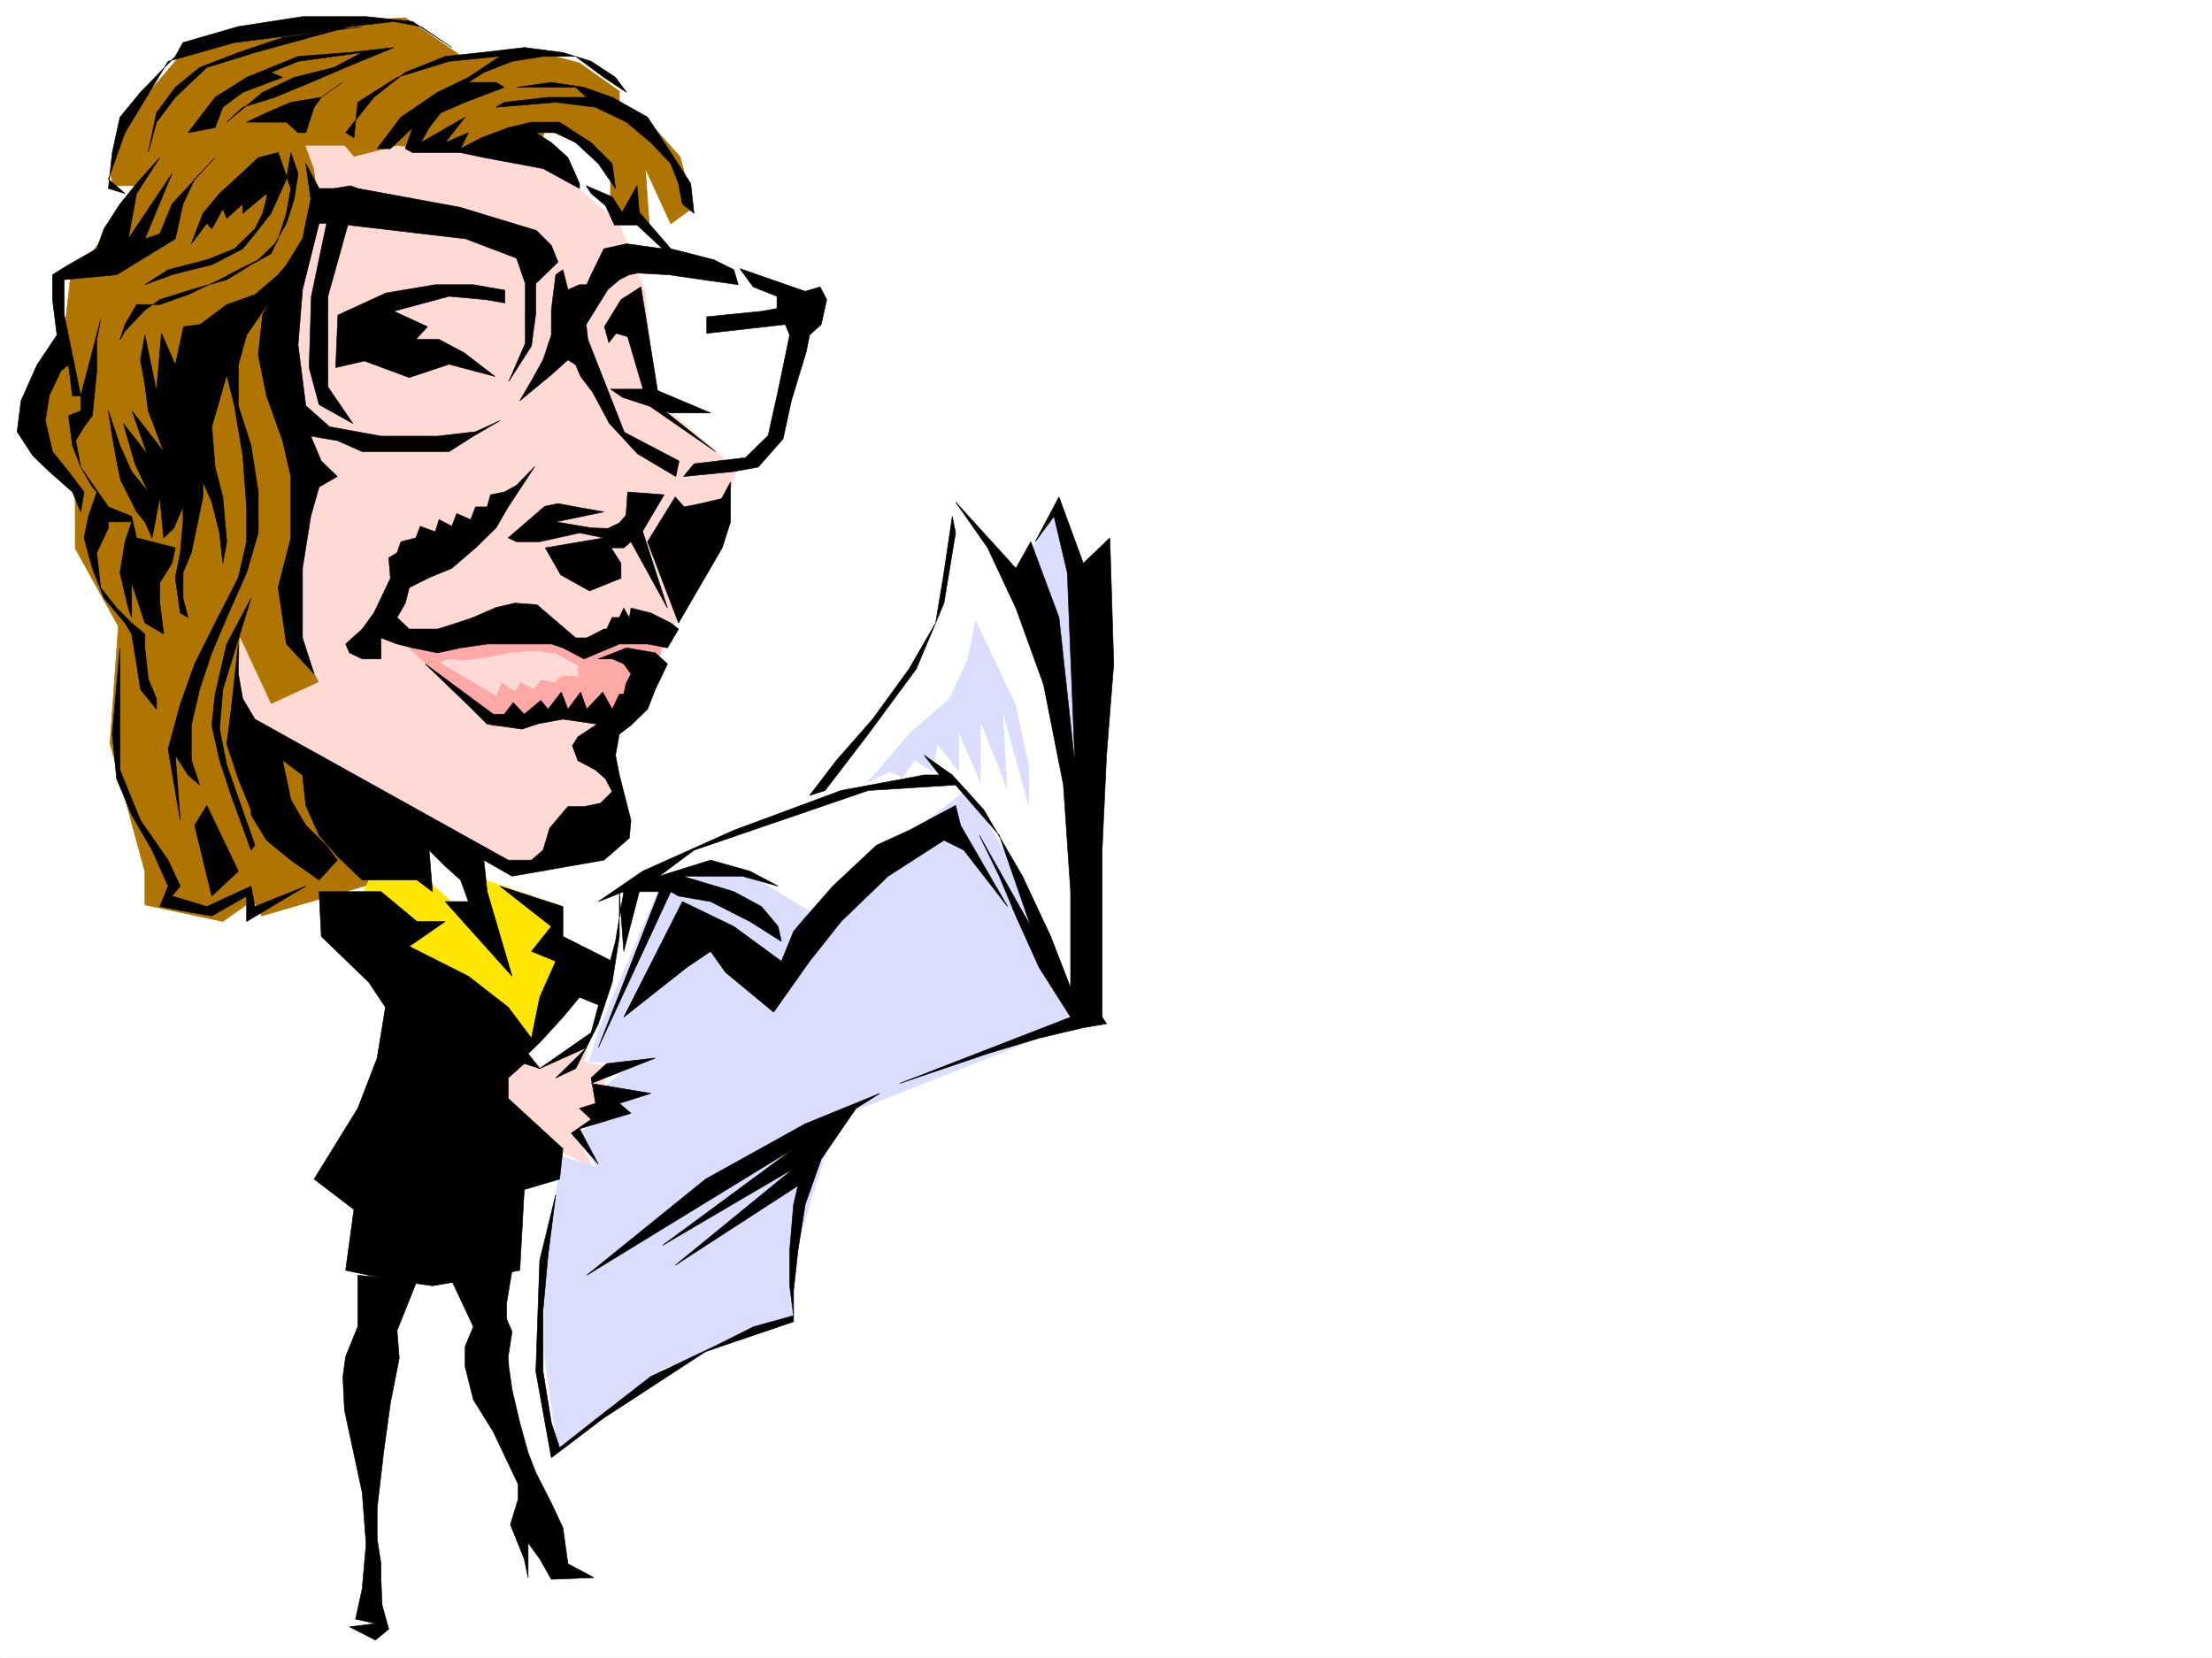
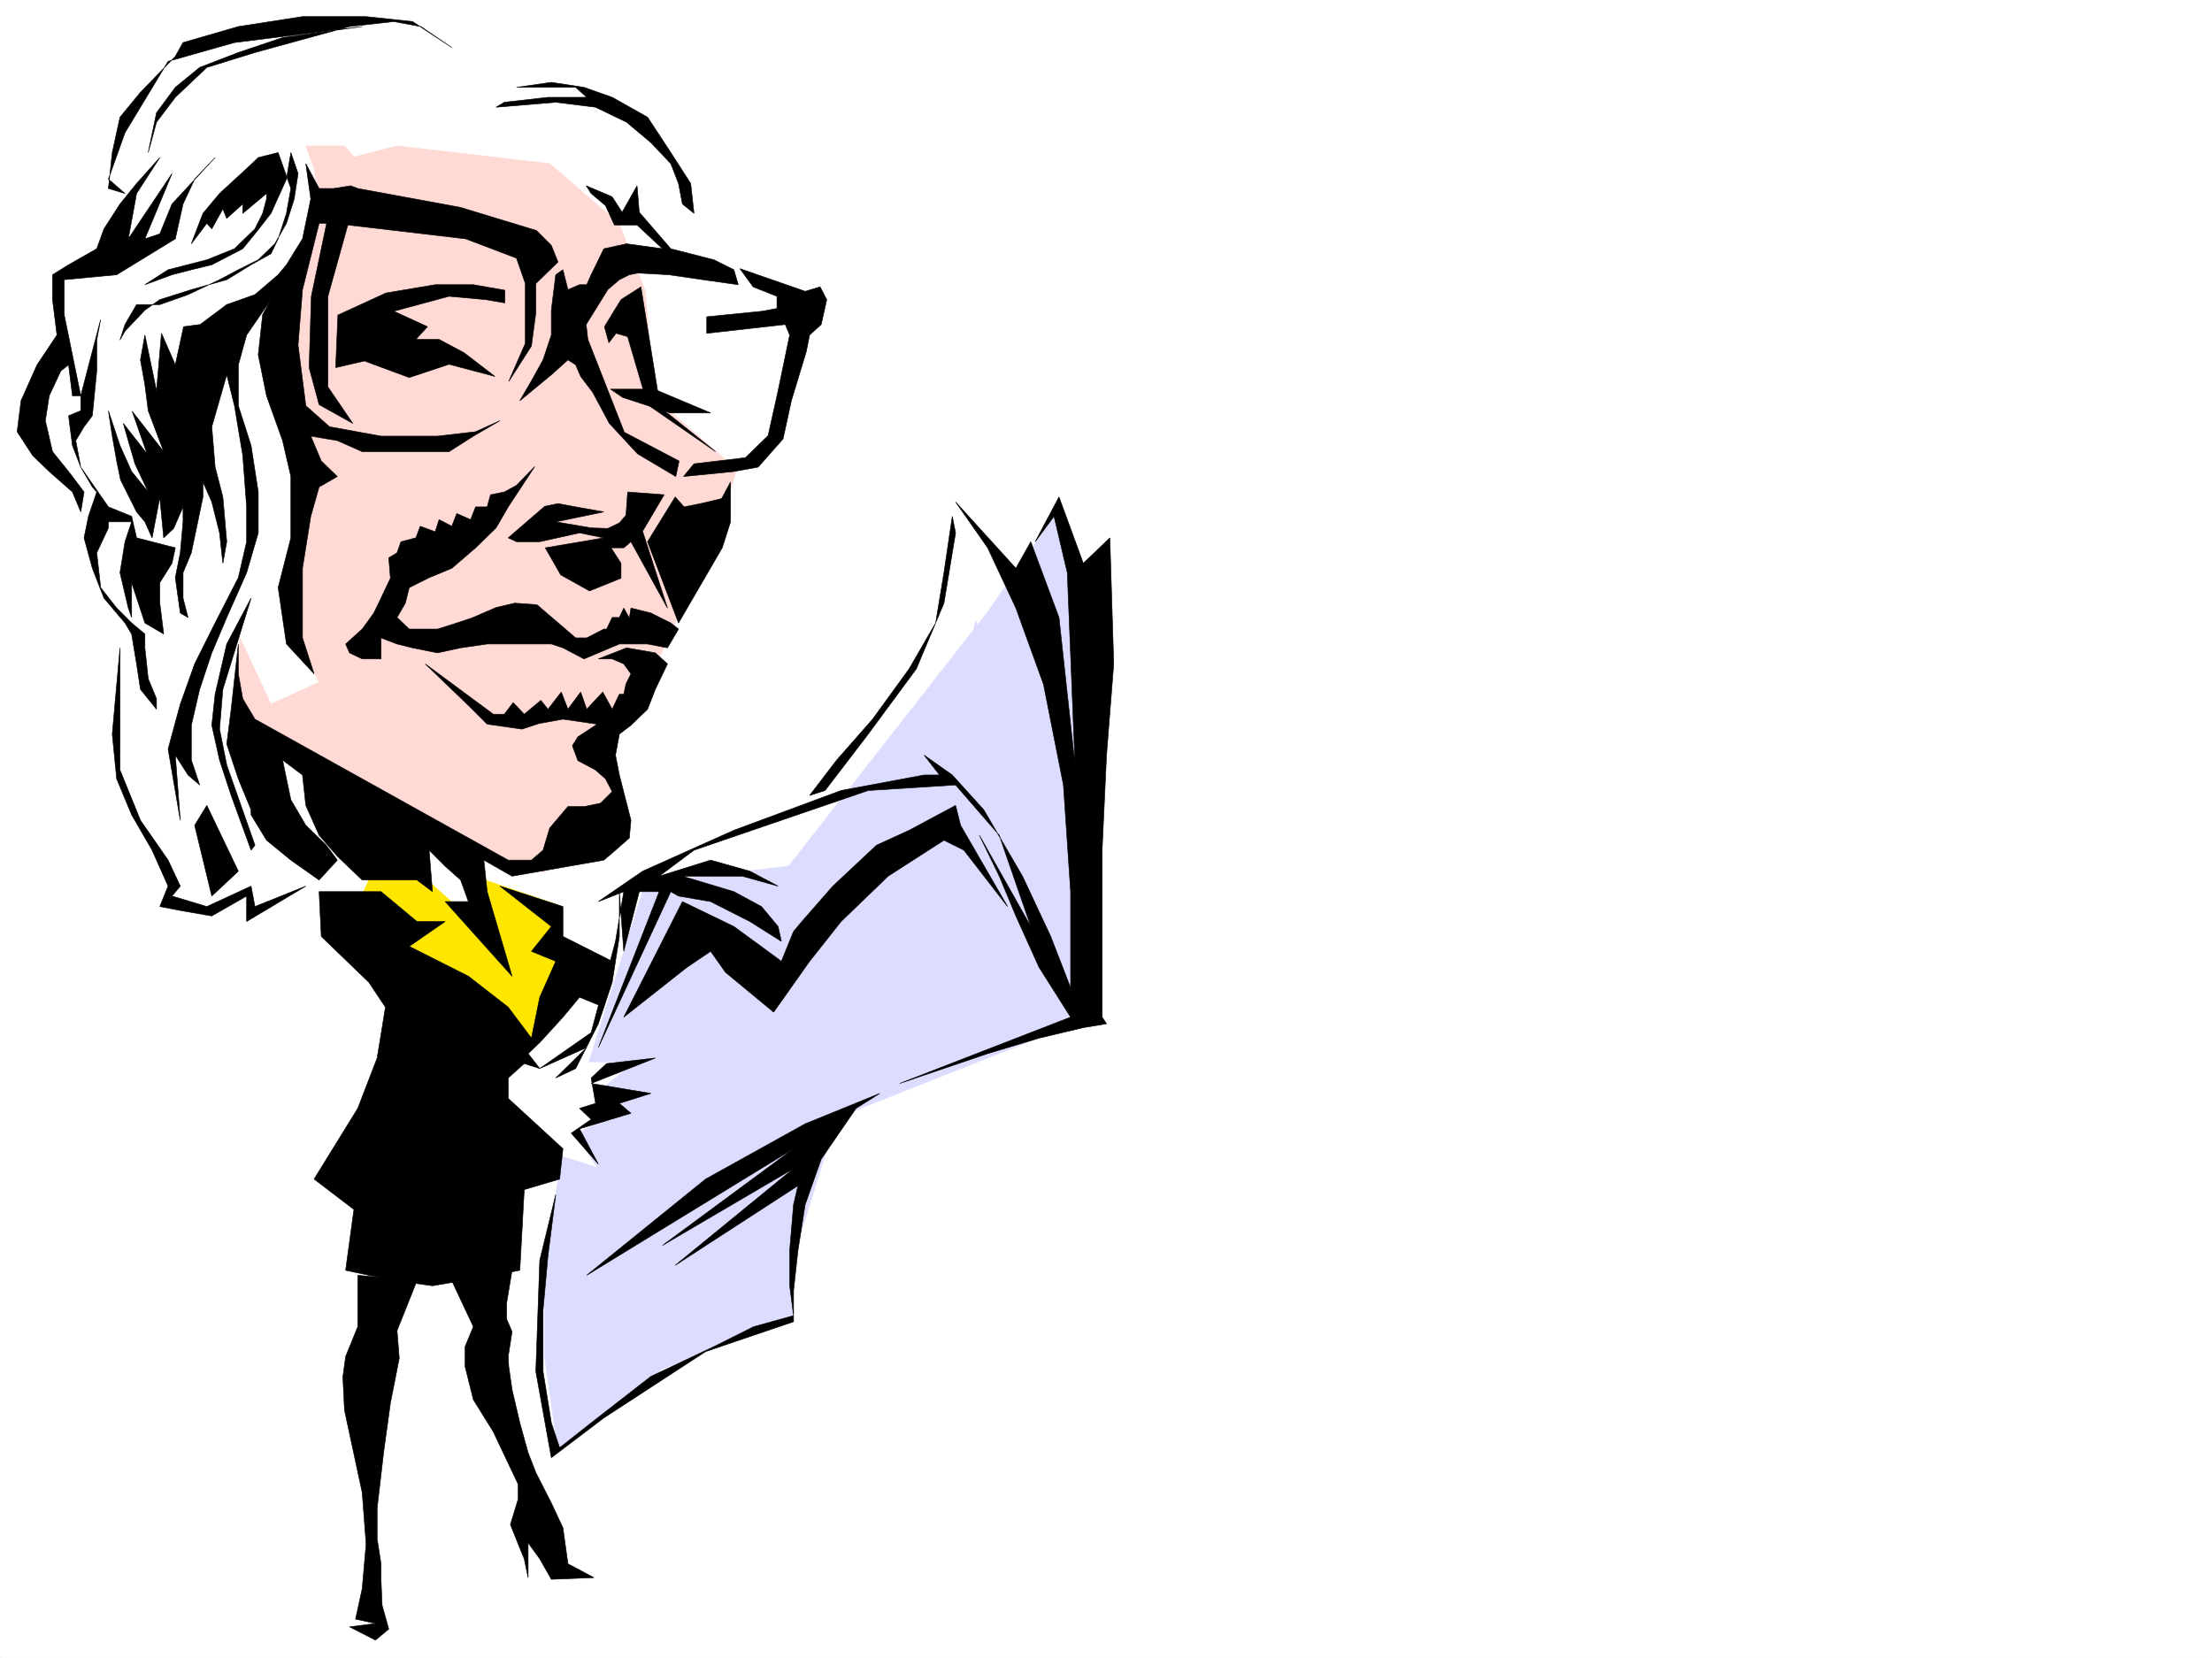
<svg xmlns="http://www.w3.org/2000/svg" width="2997.016" height="2246.297">
  <rect width="100%" height="100%" fill="#333333" stroke="none" />
  <defs>
    <clipPath id="a">
      <path d="M0 0h2997v2244.137H0Zm0 0" />
    </clipPath>
  </defs>
  <path fill="#fff" d="M0 2246.297h2997.016V0H0Zm0 0" />
  <g clip-path="url(#a)" transform="translate(0 2.16)">
    <path fill="#fff" fill-rule="evenodd" stroke="#fff" stroke-linecap="square" stroke-linejoin="bevel" stroke-miterlimit="10" stroke-width=".743" d="M.742 2244.137h2995.531V-2.16H.743Zm0 0" />
  </g>
-   <path fill="#b07500" fill-rule="evenodd" stroke="#b07500" stroke-linecap="square" stroke-linejoin="bevel" stroke-miterlimit="10" stroke-width=".743" d="m908.84 303.34 30.734-22.445-17.988-68.192-47.191-53.176-35.231-14.23v-21.703l-53.957-38.2-59.2-15.718-100.366 6.726-76.442-52.433-105.648 7.508-194.797 38.199-70.418 83.129-29.246 83.125 5.238 15.757h29.246l-41.21 67.407-47.196 59.902L83.91 477.88 54.7 530.313v67.41l47.195 62.168v83.125l58.453 105.609-11.258 158.785 47.23 173.8v44.927l105.61 22.484 41.21-29.21 11.262 21.702 100.41-29.207 83.165-23.969L738.012 174.504l53.957 23.226 35.191 30.73v67.411l52.473 7.469-5.238-74.88zm0 0" />
  <path fill="#ffd9d4" fill-rule="evenodd" stroke="#ffd9d4" stroke-linecap="square" stroke-linejoin="bevel" stroke-miterlimit="10" stroke-width=".743" d="M425.562 197.73h41.215l12.746 14.973 58.454-14.973 206.8 23.965 94.387 81.645 35.23 91.375 11.965 143.808 111.63 97.399-17.204 62.168-112.414 248.676-47.191 60.644 17.984 97.399-101.152 76.402-65.18-7.508-352.914-204.492 5.277-104.867 41.953 89.89 65.18-29.949-41.953-83.125 11.223-75.66 23.964-98.883-29.207-68.894-23.968-158.043 47.195-105.61 12.746-59.941-6.766-45.668-11.218-30.73zm0 0" />
  <path fill="#ffe600" fill-rule="evenodd" stroke="#ffe600" stroke-linecap="square" stroke-linejoin="bevel" stroke-miterlimit="10" stroke-width=".743" d="m502.004 1187.938-17.984 38.199 194.05 196.984 47.938-15.715 65.96-89.89L756 1279.313v-53.176l-112.375-38.2 6.727 68.895-76.442-68.894zm0 0" />
-   <path fill="#ffa8a8" fill-rule="evenodd" stroke="#ffa8a8" stroke-linecap="square" stroke-linejoin="bevel" stroke-miterlimit="10" stroke-width=".743" d="m555.965 879.36 112.37 105.609 105.65-22.485 65.179 14.235 53.215-76.403 5.238-35.972-52.469-8.953-47.195 23.968-89.148-30.734-152.84 22.484zm0 0" />
-   <path fill="#ffd9d4" fill-rule="evenodd" stroke="#ffd9d4" stroke-linecap="square" stroke-linejoin="bevel" stroke-miterlimit="10" stroke-width=".743" d="m702.785 1423.121 29.988 22.484 65.18-30.734-5.984 23.969 29.21 6.766-6.726 61.425-34.484 29.95 23.222 44.925-134.855-67.406Zm0 0" />
-   <path fill="#dcdcff" fill-rule="evenodd" stroke="#dcdcff" stroke-linecap="square" stroke-linejoin="bevel" stroke-miterlimit="10" stroke-width=".743" d="m874.395 1196.188-76.442 242.652h63.695l-47.195 36.715-5.277 46.453-29.207 14.972 29.207 44.926-47.938-14.972-23.226 143.808v128.094L756 1966.926l141.617-112.375 177.555-68.149v-83.129l58.453-188.773 348.383-137.828V841.16l-47.195-152.062-94.387 137.047-271.98 347.558H926.827Zm0 0" />
-   <path fill="#fff" fill-rule="evenodd" stroke="#fff" stroke-linecap="square" stroke-linejoin="bevel" stroke-miterlimit="10" stroke-width=".743" d="m850.387 1196.188 89.187-44.965 99.625-38.203 53.215-30.692 159.605-196.242 29.211-83.129 5.239-128.832 53.957 59.898 35.191 53.918 70.457 166.293 29.207 188.778-5.238 219.43-29.246-14.977-76.402-188.734-53.215-90.637-135.598 105.61-77.926 60.683-76.441-46.45-58.418-6.726-70.418 22.445-100.41 235.184zm0 0" />
+   <path fill="#dcdcff" fill-rule="evenodd" stroke="#dcdcff" stroke-linecap="square" stroke-linejoin="bevel" stroke-miterlimit="10" stroke-width=".743" d="m874.395 1196.188-76.442 242.652h63.695l-47.195 36.715-5.277 46.453-29.207 14.972 29.207 44.926-47.938-14.972-23.226 143.808v128.094L756 1966.926l141.617-112.375 177.555-68.149v-83.129l58.453-188.773 348.383-137.828V841.16l-47.195-152.062-94.387 137.047-271.98 347.558Zm0 0" />
  <path fill="#ffd9d4" fill-rule="evenodd" stroke="#ffd9d4" stroke-linecap="square" stroke-linejoin="bevel" stroke-miterlimit="10" stroke-width=".743" d="m596.39 897.305 75.7 44.965 7.469-17.985 17.984 11.965 7.508-11.965 17.988 8.992 10.477-12.746 17.988 3.754 9.734-8.992 21.739.742v-13.488l-29.247-16.461-26.94-3.754-35.228 2.266-32.218 6.726-29.207 3.754-21.742-1.488zm0 0" />
  <path fill="#dcdcff" fill-rule="evenodd" stroke="#dcdcff" stroke-linecap="square" stroke-linejoin="bevel" stroke-miterlimit="10" stroke-width=".743" d="m1321.7 841.16 53.917 113.074 17.985 83.168v53.176l-35.188-128.094 5.98 105.61-35.972-91.375v83.125l-29.207-67.407v53.176l-29.246-38.203-5.985 38.203-24.71-15.719-16.5 23.227-17.985-7.508-29.207 14.23 58.453-67.406 52.434-45.671 24.71-53.176 6.02-29.246zm0 0" />
  <path fill-rule="evenodd" stroke="#000" stroke-linecap="square" stroke-linejoin="bevel" stroke-miterlimit="10" stroke-width=".743" d="m146.86 255.402 5.238-48.68 10.48-47.937 27.723-33.703 47.23-48.68 10.48-18.73 74.915-21.7 86.922-13.488h86.175l62.91 6.723 53.215 35.191-41.953-28.425-36.715-6.766-59.94 6.766-128.13 35.191-65.18 20.211-42.699 40.469-25.492 33.707-11.223 41.172 11.223-53.918 25.492-34.45 32.961-26.98 52.434-20.21 59.941-20.216 107.875-14.976-173.054 21.699-89.93 25.453-58.414 96.656-22.485 62.914 22.485 19.47zm0 0" />
-   <path fill-rule="evenodd" stroke="#000" stroke-linecap="square" stroke-linejoin="bevel" stroke-miterlimit="10" stroke-width=".743" d="m254.738 179.781 36.715-47.937 42.695-26.977 69.715-28.465 69.676-5.238 59.941-6.766-65.18 26.977-47.234 20.215-48.68 20.254-43.476 13.453-21.703 20.254 48.68-40.469 42.699-20.215 53.957-13.492 38.2-20.21-86.88 11.96-36.715 14.977 15.72 6.765-53.958 20.215-26.98 20.215-10.477 27.723zm159.606 0 11.218-34.484 9.739-13.453 28.504-20.254-28.504 20.254-41.211 6.726-32.961 14.235-26.98 12.746h53.956l15.758 14.23zm53.956 0 38.2-47.937 42.7-33.742 53.956-21.7 49.461-5.238 57.672-6.766 52.434 6.766 38.242 11.961 32.96 21.742 14.973 20.215-30.73-20.215-38.2-28.465h-44.183l-41.996 6.723-38.2 14.977-20.956 13.488h37.457l11.223 6.765-53.176 20.215-32.961 14.235-15.758 20.215-11.223 20.21 59.942-34.445-26.98 34.445 31.476-13.449-10.52 21.703 28.504-14.976 35.934-13.488 31.476-7.47h38.2l21.742 14.231 20.996 13.45 28.465 28.464 4.496 33.707-23.227-33.707-30.73-28.465-26.98-13.449h-26.981l20.996 13.45 22.484 20.253 15.719 35.192v6.726l-49.422-26.941-35.972-6.766-44.223-8.21-31.477-6.762h-65.18l-9.734-5.239 9.735-28.464-29.95 28.464h-17.988l32.219-42.699 49.465-33.703 41.953-20.215 42.695-28.465 48.68-5.238-117.613 11.961-70.418 21.742-53.215 33.703-5.239 47.938zm0 0" />
  <path fill-rule="evenodd" stroke="#000" stroke-linecap="square" stroke-linejoin="bevel" stroke-miterlimit="10" stroke-width=".743" d="m672.09 145.297 80.898-6.727 53.957 6.727 41.953 20.254 32.965 27.68 26.977 28.464 10.48 26.98 5.278 27.723 15.718 12.707-4.496-40.43-26.98-41.952-31.477-47.938-47.933-26.941-38.203-13.489-44.223-6.765-47.191 6.765h80.156l14.972 13.489h-52.433l-59.195 6.726zm268.226 483.117-14.234 17.246 68.191-6.765 32.961-5.985 33.704-38.2 11.261-51.69 20.215-66.665 4.496-22.445 15.719-14.23 7.508-33.703-8.992-17.247-20.215 5.985-88.446-30.695 17.989 24.71 32.215 12.75v16.461l-20.215 3.754-74.914 7.504v22.446l106.39-11.965 5.985 14.23-15.72 75.66-13.487 60.645-30.735 29.95zm-507.988-325.82-22.48 89.89-5.985 74.918 10.48 82.383 32.22 28.465 69.675 12.707h76.442l51.687-5.98L677.328 570l-35.973 20.957-32.96 20.996H490.742L457.04 596.98l-35.973-6.023 14.235 33.703 21.738 21-24.71 14.23-11.263 39.688-11.218 70.418v94.348l15.714 48.718-37.457-40.468-11.218-76.399 17.203-67.41V645.66l-11.223-48.68-21.738-60.683-11.223-55.445 5.98-54.66 11.262-20.215-33 47.933-11.222 40.43v55.445l17.246 53.918 9.734 62.914v55.442l-15.758 53.921-26.941 60.68-20.254 47.938-16.46 49.422-11.259 48.68v47.194l11.258 33.704-15.754-13.489-17.207-26.941 6.727 88.367-16.5-96.617 16.5-60.684 19.472-54.66 27.723-55.445 31.473-61.426 11.222-48.68v-47.191l-5.238-69.637-11.222-67.41-10.481-41.953-20.254 70.418 4.5 54.66 10.477 40.469 5.277 60.644-5.277 29.207-4.457-41.171-10.52-41.954-11.96-26.98v20.254L259.233 749l-11.222 26.98v34.446l6.726 26.234-10.48-6.02-6.727-47.937L244.258 749l3.754-41.914v-20.254l-12.746 29.207-13.493 12.746-5.238-54.66-10.476 54.66-9.739-21.7-11.261-13.491-21.739-43.438-5.238-25.496-5.984-33.703-5.239-34.445 15.72 47.191 15.757 35.192 22.48 27.722-17.984-38.203-15.758-54.66 32.219 41.172-20.215-57.672 42.695 54.7-20.957-55.442-4.496-35.192-6.02-33.703 6.02-33.707 15.72 75.66 6.726-77.925 18.765 42.695 11.223-51.688 22.484-2.972 35.969-26.98 38.203-13.49 31.477-26.94 11.218-13.489 21.743-35.191 11.218-53.957-6.722-47.938 17.984 33.707h31.477l-11.262 47.192zm0 0" />
  <path fill-rule="evenodd" stroke="#000" stroke-linecap="square" stroke-linejoin="bevel" stroke-miterlimit="10" stroke-width=".743" d="m394.09 255.402-5.985 33.703-11.218 34.485-9.739 20.215-26.976 14.976-32.965 20.215-47.973 13.488-42.699 13.493-20.215 14.23-26.976 28.465-6.766 11.965 6.766-20.957 15.715-26.98h31.476l38.203-13.49 42.735-20.214 25.453-13.488 26.98-13.492 22.48-21.7 15.72-27.722 10.48-32.961 5.277-34.445-9.773-28.465-5.985 35.972-20.957 46.41-21.738 27.723-16.5 20.215-41.957 21.738-27.719 6.727-26.199 6.762-36.715 13.492 31.438-20.254 52.472-13.492 37.457-14.973 27.723-26.941 10.477-20.997 5.242-19.472v-7.469l-32.219 26.941v-12.707l-21.703 19.473-5.277-12.746-14.977 26.977-6.723-7.508-20.996 27.722 15.758-41.21 22.48-26.942 36.676-33.703 15.758-14.977 26.98-6.761zm0 0" />
  <path fill-rule="evenodd" stroke="#000" stroke-linecap="square" stroke-linejoin="bevel" stroke-miterlimit="10" stroke-width=".743" d="m216.535 213.484-31.476 35.192-22.48 27.722-21.7 33.704-9.777 26.941-38.2 21.738L71.16 372.27v33.707l6.024 47.933-26.98 40.43-21.74 48.68-5.237 41.957 20.996 32.218 22.441 21.7 31.477 27.722 11.261 26.977 4.496-26.977-20.996-27.722-21.742-26.942L61.426 570l5.238-33.703 15.758-33.707 10.48-8.25 5.239 41.957h11.261v20.215l-16.5 6.761 5.239 40.43 11.261 29.207 15.72 26.98 5.98 6.727-11.223 32.961-5.98 29.207 11.222 41.211 15.758 40.43 28.465 33.703 8.992 14.976 6.723 40.47 5.242 34.445L212.039 961v-14.234l-11.223-26.977-4.496-41.953v-18.73l-17.984-14.977-20.254-20.215-21.703-27.719L131.102 749l15.757-33.703v-8.211h31.477l-8.992 26.937-6.766 41.957 11.262 47.934 4.496 12.746v-47.19l17.984 54.66 25.453 14.976-5.238-41.914V789.47l16.5-26.239 4.496-20.957-52.472-13.488-6.723-29.207-31.477-12.746-37.457-53.922-6.765-35.93 11.261-18.73 11.223-14.977 5.98-60.683v-41.953l5.278-27.723-26.977 103.383L86.918 426.19v-47.195l71.164-6.726 79.45-48.68 10.48-47.192 15.718-33.703 27.723-29.21-58.418 62.913-16.5 40.43-20.215 6.762 36.715-88.402-59.195 88.402 11.219-61.426zm90.672 659.11-15.754 68.152-4.5 41.953 10.52 47.196 15.718 47.937 26.98 74.133 5.24-6.727-38.204-108.617-9.734-48.68 4.457-53.921 38.242-123.594zm0 0" />
  <path fill-rule="evenodd" stroke="#000" stroke-linecap="square" stroke-linejoin="bevel" stroke-miterlimit="10" stroke-width=".743" d="M322.926 872.594v40.468l5.984 33.704 16.5 27.683 343.14 191.004h31.477l15.758-13.488 8.992-29.95 24.711-29.21h22.48l21.704-4.496 15.758-15.72-8.996-17.241-13.489-11.965-23.968-12.746-7.508-20.215 7.508-12.004 26.199-17.203-46.453-6.766-32.961 6.024-22.48 7.468-47.196-6.726-22.48-22.485-61.43-59.156 92.16 68.153h14.976l12.004-15.72 14.973 15.72 22.484-18.73L742.508 961l17.988-23.227L769.488 961l17.242-23.227L794.941 961l21.743-23.227L829.43 961l9.734-20.254h5.984l3.008-14.23 6.727-13.453-9.735-13.489-15.718-6.765H810.7l38.198-14.973 38.985 6.762 16.46 14.976-16.46 34.446-10.52 26.98-22.48 21.7-15.719 12.003-5.238 28.465 5.238 26.941 15.719 61.426-2.23 23.969-18.727 16.46-15.758 13.49-124.379 21.741-38.2-21.742 4.497 42.7 33.703 114.6-90.633-101.112h31.477l-10.52-29.207-20.957-18.73-21.738-21.74 4.496 56.188-20.957-15.718h-74.215l-33.703-32.22-24.71-28.464-17.985-40.43-4.496-41.21-26.98-20.215 11.222 53.918 20.254 34.449 27.722 26.976 14.973 20.215-24.71 26.98-38.24-26.98-32.96-26.937-20.957-34.489v-6.726l-17.246-41.953-15.719-47.192L313.191 961Zm0 0" />
  <path fill-rule="evenodd" stroke="#000" stroke-linecap="square" stroke-linejoin="bevel" stroke-miterlimit="10" stroke-width=".743" d="m724.523 632.168-35.972 54.664-16.461 28.465-27.723 26.976-32.219 27.723-30.73 12.707-26.98 13.492-5.239 20.996-11.222 19.47 16.46 15.718h38.243l26.195-8.25 20.254-6.723 32.96-14.234 25.454-5.98 29.992 2.226 52.434 44.926h14.972l23.227-11.965h3.754l7.508-15.719h9.734l5.984-12.746 7.504 13.492 2.23-13.492 26.981 6.727 26.977 13.488 10.48 8.25-14.976 25.457-26.98-5.242h-38.2l-28.465 12.004-19.472 8.21-28.504-14.972-15.72-5.242h-86.917l-35.973 5.242-31.433 6.762-33.746-6.762-20.957-5.242-21.739-8.25v28.465h-25.496l-17.203-8.211-5.238-12.004 22.441-20.215L506.5 830.64l9.738-20.215 12.746-26.942-2.27-27.718L537.978 749l5.238-14.977 20.215-5.238 5.984-15.719 20.254 7.47 5.238-16.462 17.242 8.992 6.727-17.242 18.73 8.25 6.762-17.242h15.719l4.496-16.46 18.73-3.755 16.5-8.992zm0 0" />
  <path fill-rule="evenodd" stroke="#000" stroke-linecap="square" stroke-linejoin="bevel" stroke-miterlimit="10" stroke-width=".743" d="m688.55 728.785 49.462-42.7 17.988-3.75 23.969 4.497 38.199 6.762-65.18 13.492 47.977 8.21 22.48.743 15.719-7.469 8.992-10.48 2.23-31.473 49.462 3.754-29.207 49.422 33.703 104.121-49.461-89.89-9.735 8.25h-17.207l13.454 20.956v20.254l-42.7 17.207-38.941-21.703-21-36.715 79.414-13.488-32.961-6.726-53.918 11.964h-31.476Zm0 0" />
  <path fill-rule="evenodd" stroke="#000" stroke-linecap="square" stroke-linejoin="bevel" stroke-miterlimit="10" stroke-width=".743" d="M989.777 653.125v53.96l-11.261 35.188L919.32 844.13l-41.957-110.106 37.461-60.644 12.004 13.453 22.48-4.496 28.465-6.727zm-473.539 555.027 48.719 40.47h38.2l-48.72 33.702 80.196 40.43 53.918 41.953 31.476 41.953 11.262-55.441 21.7-48.68-32.962-13.488 26.977-33.707-69.676-54.66 85.395 27.683v40.469l66.707 33.703-11.262 62.168-32.961-13.488-22.484 26.976-31.434 34.45-15.758 14.976 15.758 20.215-21-6.727-21.738 19.473v27.719l74.172 68.152-4.496 41.172-47.938 14.234-5.98 109.364-35.973 6.761-82.422 14.235-47.937-6.766-38.239-7.469-31.437-6.761 11.222-82.387-53.96-41.211 59.199-95.871 26.234-68.152 11.223-68.895-22.48-33.703-64.438-62.168-2.973-60.684zm0 0" />
  <path fill-rule="evenodd" stroke="#000" stroke-linecap="square" stroke-linejoin="bevel" stroke-miterlimit="10" stroke-width=".743" d="M839.164 1208.152v60.684l-9.734 62.168-18.73 56.187-30.731 60.645-26.98 12.746 41.952-41.21-63.652 28.464 69.676-48.68 32.96-123.597 11.223-67.407-34.449 13.489 59.942-41.211 123.632-55.407 145.336-53.918 112.41-20.996h20.962l-20.961-26.941 38.203 26.941 42.695 47.192 52.434 89.894 38.242 81.64 26.976 69.638v-130.32l-9.773-144.555-26.941-136.301-37.458-103.383-38.238-81.64-43.441-62.169 81.68 89.891 20.214-35.973 38.2 102.637 21.742 199.961-10.48-260.64-17.985-76.403-25.496 34.445 32.218-60.644 32.961 89.851 35.973-34.445 5.238 170.79-9.734 123.593-5.98 128.797v226.23l5.98 8.996-31.477 5.239-59.937 14.23-69.676 20.961-119.14 40.426 231.55-89.852-42.734-67.406-31.438-69.676-22.484-53.918-26.977-55.445 69.676 123.594-42.699-123.594-59.195-68.152-118.395 7.507-236.008 80.86-47.195 35.23 69.676-21.742 53.176 14.977 38.242 20.254-48.719-13.489h-80.898l69.675 20.957 37.457 20.215 22.485 26.977 4.496 20.215-42.738-26.938-53.176-26.98-43.477-7.508-10.48-5.98-98.14 211.218 82.421-211.219h-26.976l-20.997 80.899zm0 0" />
  <path fill-rule="evenodd" stroke="#000" stroke-linecap="square" stroke-linejoin="bevel" stroke-miterlimit="10" stroke-width=".743" d="m1294.719 1091.32-62.953 33.703-44.18 20.215-59.2 55.446-41.952 47.937-11.262 13.45-16.461 40.468-64.438-47.195-69.675-33.703-79.45 156.554 42.735-33.703 42.695-33.703 32.219-21.738 20.215 28.465 65.18 53.918 48.718-68.895 42.7-53.918 63.69-61.426 75.66-48.68 26.981 13.45 59.196 76.402-63.692-110.105zm-4.496-391.742-11.262 76.402-11.223 68.149-35.972 62.172-49.461 68.148-48.68 55.446-36.715 47.937 20.957-6.727 58.457-76.402 65.18-88.402 37.457-89.11L1290.223 749l4.496-26.941zM162.578 954.234v89.149l27.723 68.152 37.457 53.918 16.5 35.23-11.223 13.45 47.195 14.234 59.942-27.683 5.238 27.683 68.934-27.683-80.196 47.937v-34.488l-47.195 26.98-38.941-6.726-31.477-6.02 11.223-27.683-21.7-48.72-27.722-47.937-20.254-48.68-5.984-60.644 10.48-116.867zm0 0" />
  <path fill-rule="evenodd" stroke="#000" stroke-linecap="square" stroke-linejoin="bevel" stroke-miterlimit="10" stroke-width=".743" d="m263.73 1118.262 23.223 95.87 35.973-33.702-42.696-89.11zm221.032 609.722v69.637L468.3 1838.09l-3.754 27.683 2.23 44.965 23.965 111.594 5.281 69.676-5.28 60.644-8.993 41.211 26.98 5.98-35.19 4.497 35.19 17.988 17.985-14.976-8.992-32.22-1.485-35.19v-20.997l-5.242-33.703v-41.953l8.996-77.145 8.992-65.14 11.965-60.684-2.972-37.457 16.46-41.172 10.52-26.238zm127.386 7.469 29.207 62.168-11.218 26.98v26.942l11.218 44.965 26.98 43.437 33.704 71.164v20.215l-10.477 34.445 13.489 33.708 5.238 12.746 5.242 25.453v-47.196l15.758 21.743 15.715 27.718 57.715-2.265-35.23-18.73-6.766-48.68-15.72-33.704-20.995-41.21-10.477-26.942-11.222-40.469-10.52-44.925-4.496-31.473-.742-13.453 5.238-33.703-7.465-17.243v-20.957l7.465-44.964zm209.774-294.343 65.96-7.508-86.917 34.445 80.898 13.492-42.699 13.488 15.719 13.489-69.676 20.96 25.492 47.934-36.715-41.953 26.98-18.691-15.757-15.012 21.738-6.727-5.98-34.445zm0 0" />
  <path fill-rule="evenodd" stroke="#000" stroke-linecap="square" stroke-linejoin="bevel" stroke-miterlimit="10" stroke-width=".743" d="m752.988 1618.621-10.48 82.387-6.723 74.172v83.125l11.219 69.636 11.223 33.707 42.738-33.707 80.898-62.91 85.43-40.43 53.922-26.98 53.957-14.972-5.238-40.43v-47.938l5.238-62.168 5.98-25.492-166.328 107.875 160.348-131.101-177.555 104.12 177.555-131.062-280.23 171.531 161.093-130.359 134.895-74.875 101.152-41.21-32.219 20.214-47.234 68.934-21.7 61.425-9.777 62.168-5.98 54.66v41.957l-119.137 40.43-137.867 89.89-71.164 53.919-20.996-116.832 5.281-150.574zm47.977-1356.457 19.469 16.461 12.004 26.238h30.695l34.484 32.18-48.719-6.727-30.73 6.727-17.203 35.227-6.024 13.492h-9.734l-15.719 6.722-6.765-26.976-9.735 6.762-5.984 47.937v33.703l-11.219 33.707-15.758 28.465-15.718 26.938 42.695-35.188 22.484-20.215 10.48 6.723 6.762 15.719 16.461 21.742 22.485 41.953 38.199 41.172 51.73 30.734 4.497-21-74.211-38.941-49.422-125.824-2.27-20.215 29.246-47.196 15.719-13.488 13.488-6.726 11.223-2.266 41.953 2.266 51.73 7.468 42.7 6.024-5.985-20.254-26.98-13.492-58.453-14.973-42.695-49.422-3.012-35.934-20.215 35.934-13.488-20.957-35.23-14.977zm-316.203-6.762 138.61 25.493 103.417 31.437 20.215 20.215 8.996 22.48-29.992 29.207v39.688l-5.98 44.965-30.735 47.937 22.484-51.691v-80.899l-11.965-34.445-68.933-26.2-159.606-18.726-26.98 96.617v122.813l33.742 49.46-45.707-25.491-13.488-50.168 2.973-96.614 20.253-96.617 10.477-49.46 22.484-3.716zm0 0" />
  <path fill-rule="evenodd" stroke="#000" stroke-linecap="square" stroke-linejoin="bevel" stroke-miterlimit="10" stroke-width=".743" d="m868.371 388.73 26.238 163.286 74.914 59.937-92.16-63.691-26.976-92.121-15.719-4.496-9.734 12.746-5.985-21.739 22.446-36.675zM493.754 489.102l60.683 22.484 53.958-17.988 62.171 16.46-41.957-32.18-33.703-17.983H563.43l15.757-17.243-45.707-20.957 74.915-20.215 49.464 4.497 26.196 4.496V393.23l-42.7-7.468h-51.687l-66.707 11.222-65.18 29.95-2.969 71.16zm0 0" />
  <path fill-rule="evenodd" stroke="#000" stroke-linecap="square" stroke-linejoin="bevel" stroke-miterlimit="10" stroke-width=".743" d="m843.66 538.523 64.438 20.997h54.699l-76.438-32.215H827.16zm0 0" />
</svg>